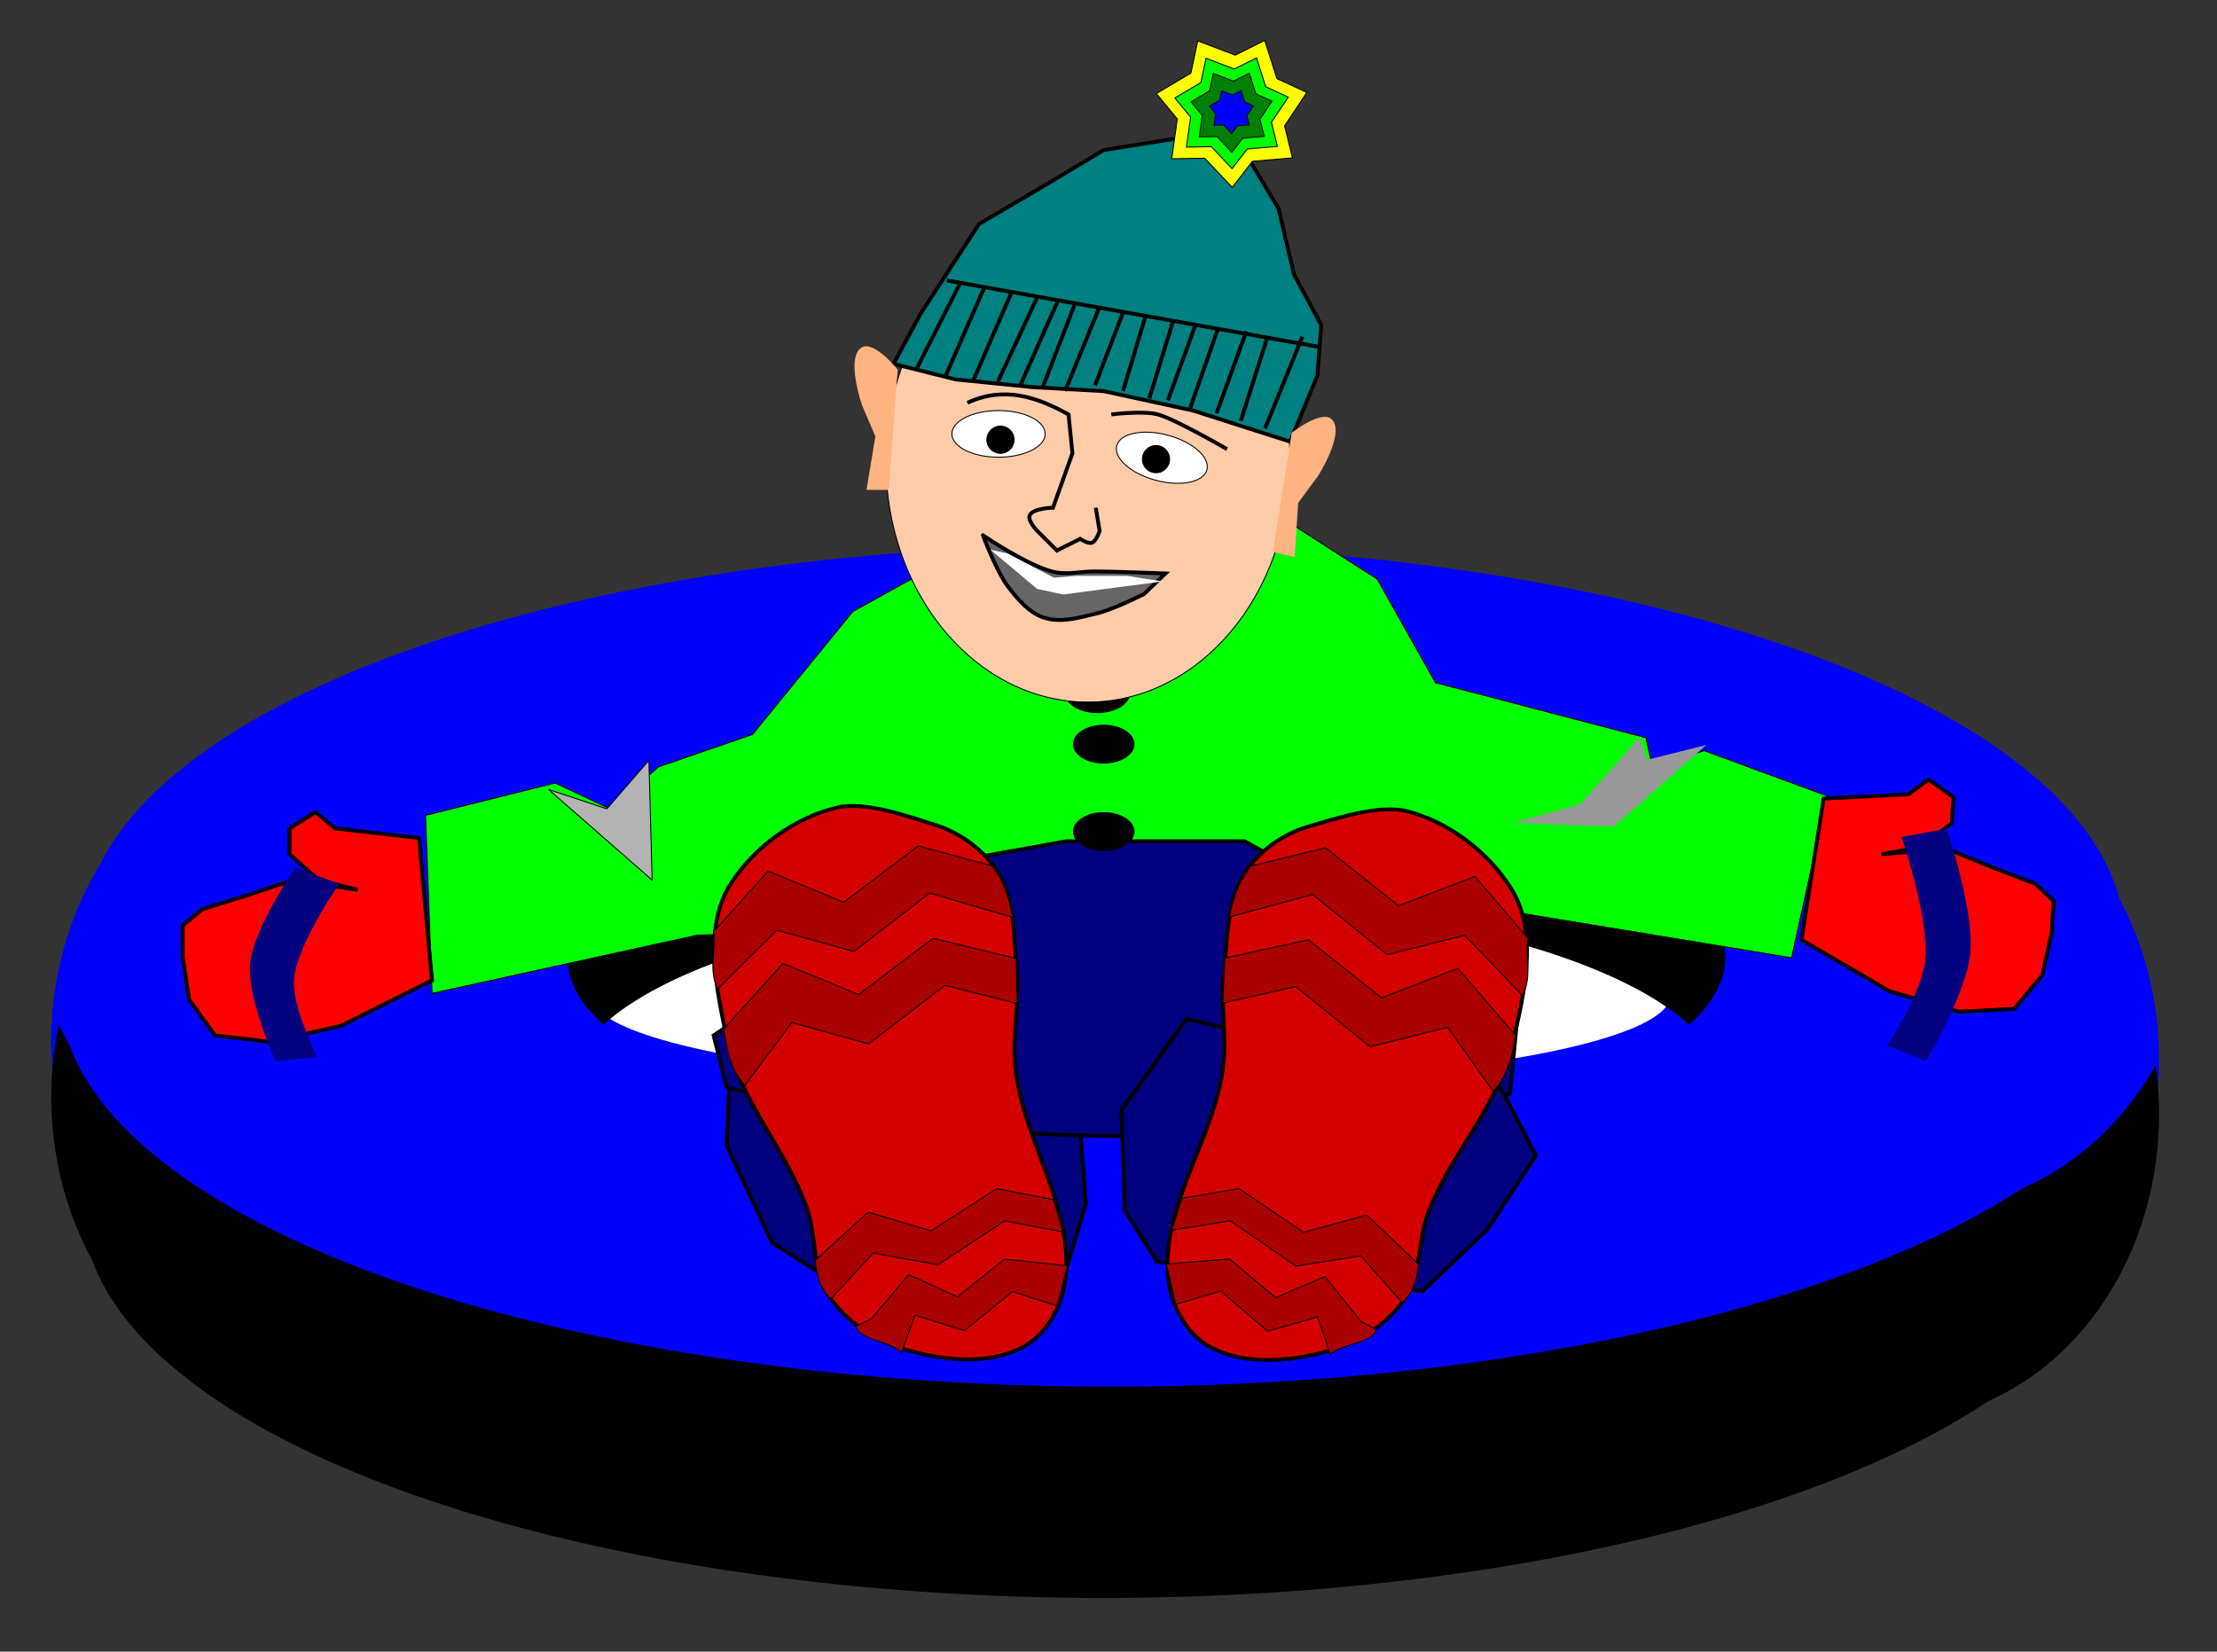
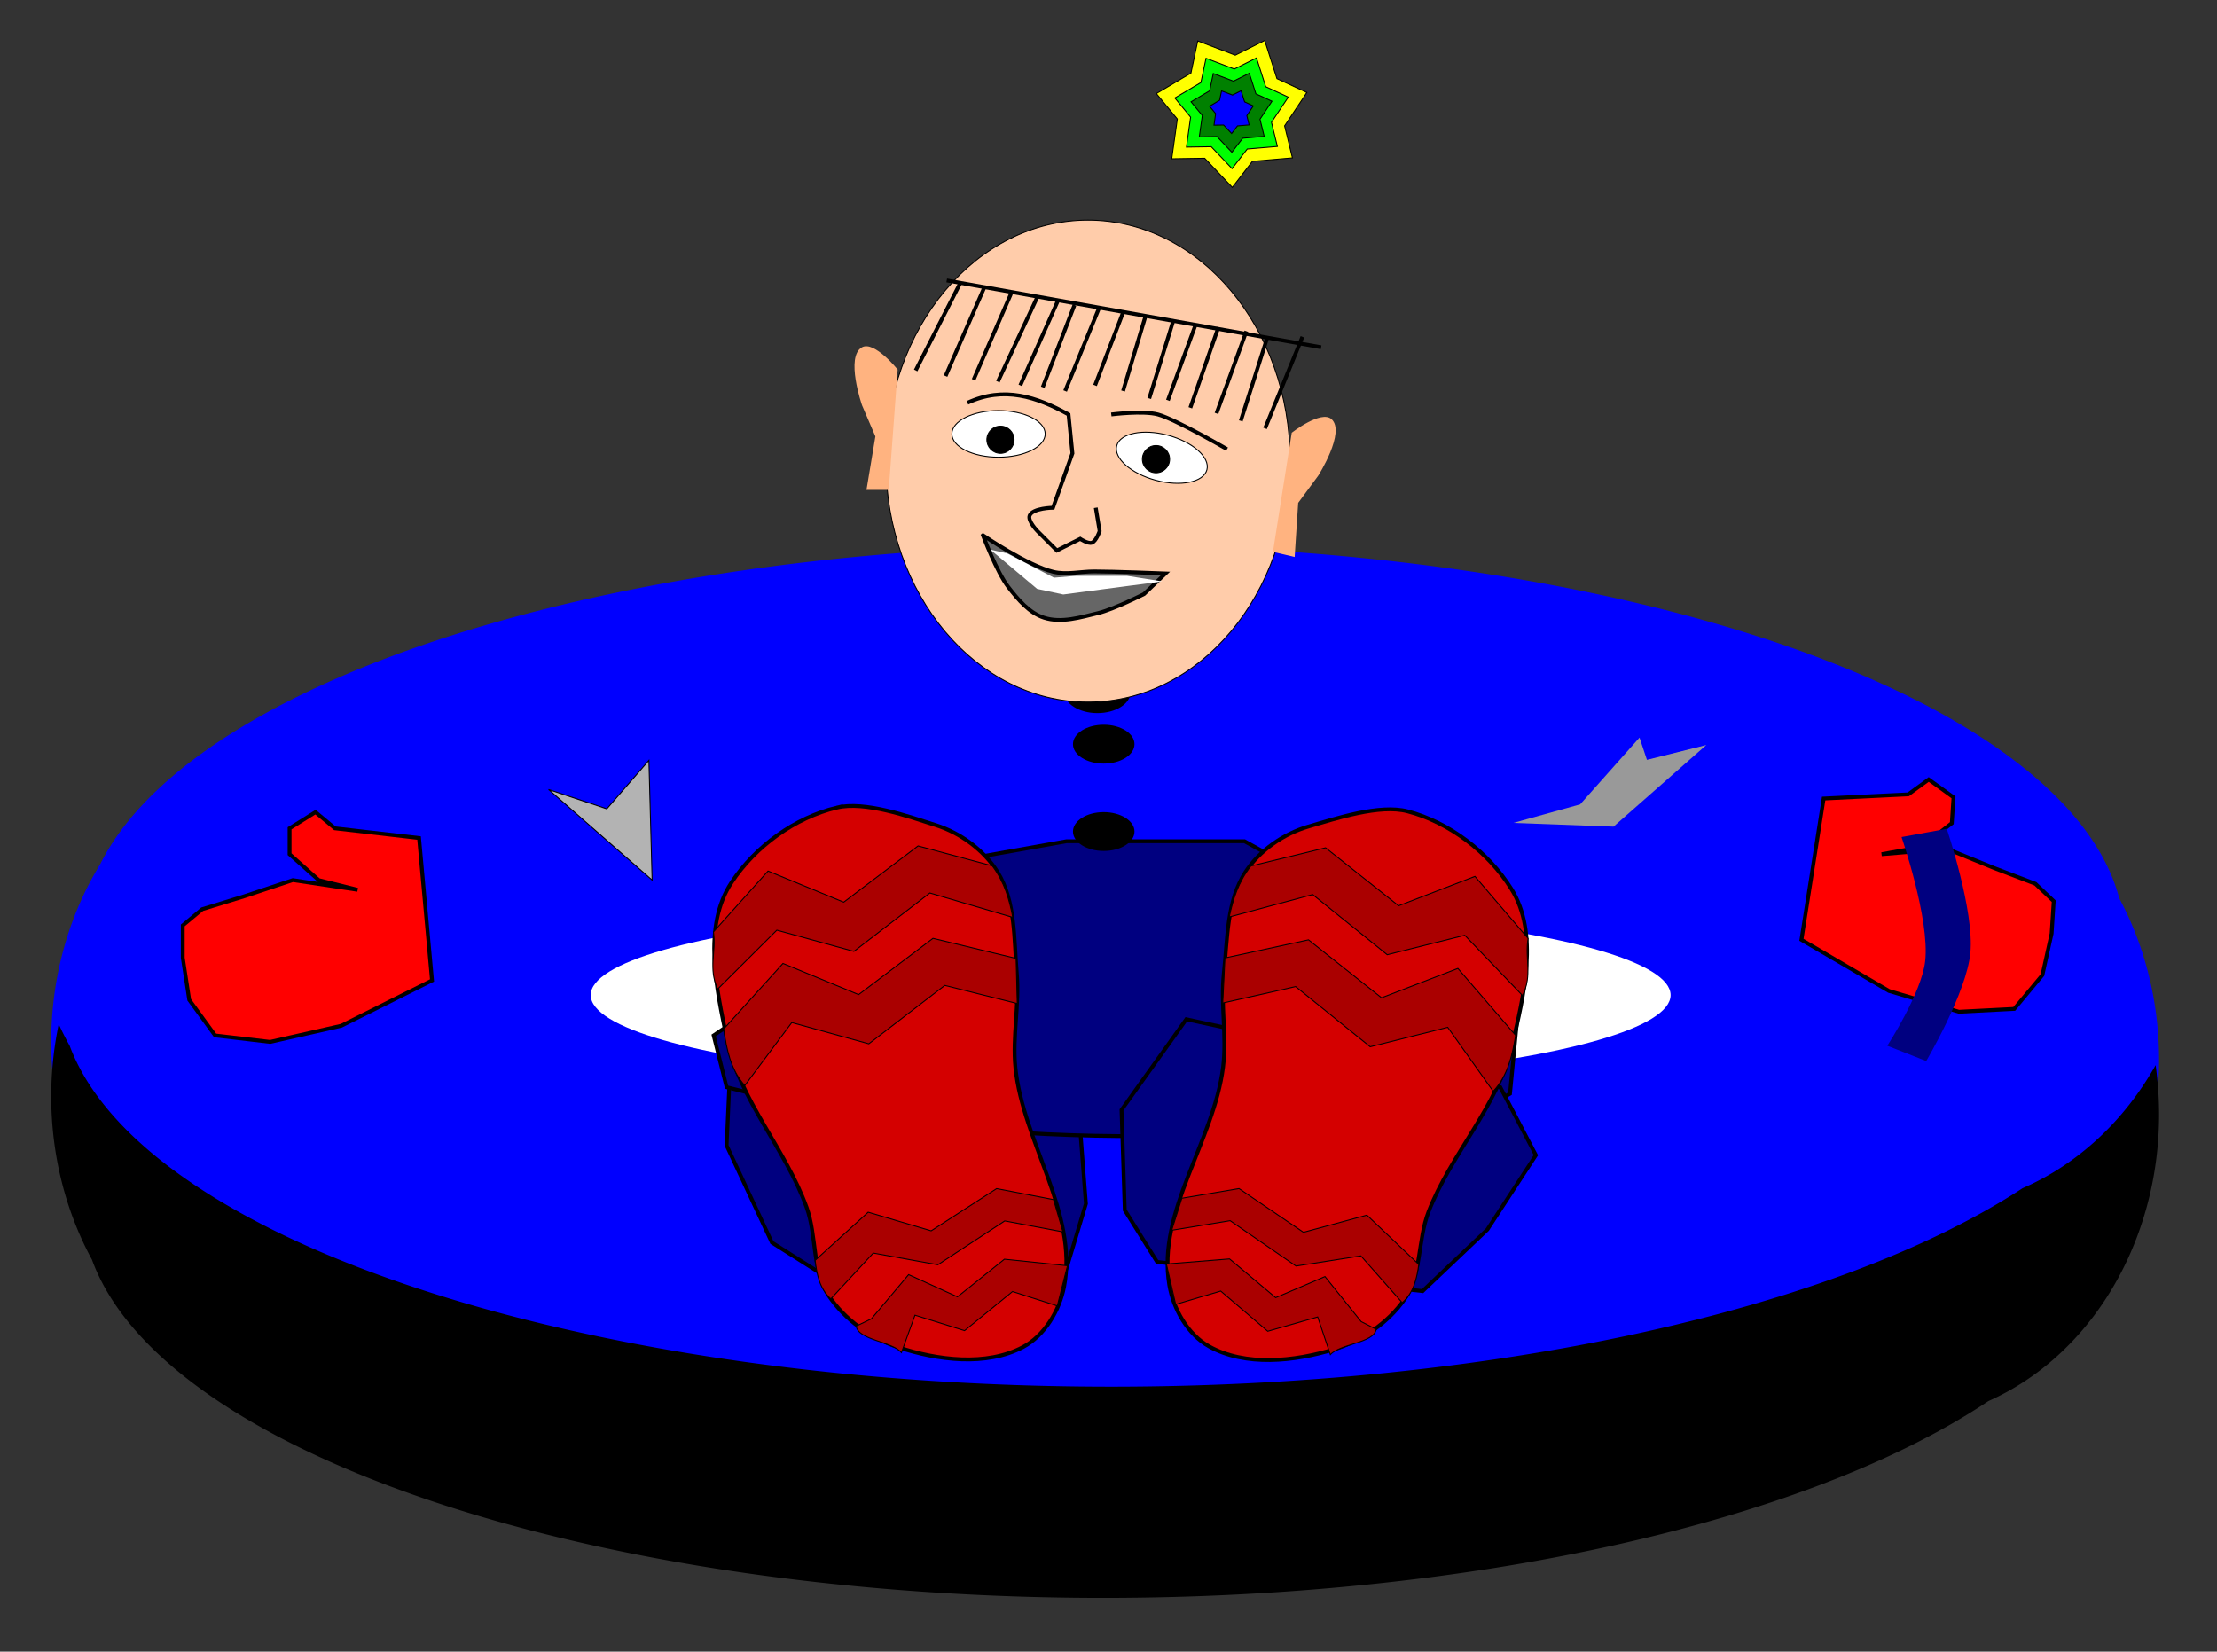
<svg xmlns="http://www.w3.org/2000/svg" xmlns:ns1="http://www.inkscape.org/namespaces/inkscape" xmlns:ns2="http://sodipodi.sourceforge.net/DTD/sodipodi-0.dtd" width="577.566" height="430.308" viewBox="0 0 152.814 113.852" version="1.1" id="svg5" ns1:version="1.4.1 (1:1.4.1+202503302257+93de688d07)" ns2:docname="snowtuber.svg" ns1:export-filename="snowtuber.png" ns1:export-xdpi="99.728813" ns1:export-ydpi="99.728813">
  <rect x="0" y="0" width="152.814" height="113.852" fill="#333333" stroke="none" />
  <title id="title56">Snowtubing</title>
  <ns2:namedview id="namedview7" pagecolor="#ffffff" bordercolor="#666666" borderopacity="1.0" ns1:showpageshadow="2" ns1:pageopacity="0.0" ns1:pagecheckerboard="0" ns1:deskcolor="#d1d1d1" ns1:document-units="px" showgrid="false" ns1:zoom="0.4810504" ns1:cx="284.79344" ns1:cy="149.67247" ns1:window-width="1366" ns1:window-height="704" ns1:window-x="0" ns1:window-y="0" ns1:window-maximized="1" ns1:current-layer="layer1" />
  <defs id="defs2" />
  <g ns1:label="Layer 1" ns1:groupmode="layer" id="layer1" transform="translate(-35.336,-68.679)">
    <path id="path1" style="opacity:1;fill:#0000ff;stroke-width:4.233;stroke-linecap:round;paint-order:markers fill stroke" d="m 111.382,106.258 a 70.389,27.071 0 0 0 -69.141,21.996 18.339,21.159 0 0 0 -3.375,12.232 18.339,21.159 0 0 0 2.807,11.25 70.389,27.071 0 0 0 69.709,23.317 70.389,27.071 0 0 0 61.013,-13.571 18.339,21.159 0 0 0 11.761,-19.751 18.339,21.159 0 0 0 -2.744,-11.132 70.389,27.071 0 0 1 0,-5.9e-4 18.339,21.159 0 0 0 -0.001,-0.002 70.389,27.071 0 0 0 -70.029,-24.339 z" />
    <ellipse style="opacity:1;fill:#ffffff;stroke-width:4.233;stroke-linecap:round;paint-order:markers fill stroke" id="path2" cx="113.27" cy="137.273" rx="37.217" ry="6.203" />
    <path id="path3" style="opacity:1;stroke-width:4.233;stroke-linecap:round;paint-order:markers fill stroke" d="m 39.383,139.277 a 18.339,21.159 0 0 0 -0.516,4.985 18.339,21.159 0 0 0 2.807,11.25 70.389,27.071 0 0 0 69.709,23.317 70.389,27.071 0 0 0 61.013,-13.572 18.339,21.159 0 0 0 11.761,-19.751 18.339,21.159 0 0 0 -0.239,-3.404 18.884,21.325 0 0 1 -9.175,8.486 72.48,27.284 0 0 1 -62.825,13.678 72.48,27.284 0 0 1 -71.78,-23.5 18.884,21.325 0 0 1 -0.756,-1.489 z" />
-     <path id="ellipse6" style="opacity:1;fill:#000000;stroke-width:4.233;stroke-linecap:round;paint-order:markers fill stroke" d="m 114.349,121.249 a 39.914,13.406 0 0 0 -39.914,13.406 39.914,13.406 0 0 0 2.492,4.663 39.914,13.406 0 0 1 37.422,-8.743 39.914,13.406 0 0 1 37.422,8.743 39.914,13.406 0 0 0 2.492,-4.663 39.914,13.406 0 0 0 -39.914,-13.406 z" />
-     <path style="fill:#00ff00;stroke:#000000;stroke-width:0.066;stroke-linecap:butt;stroke-linejoin:miter;stroke-opacity:1" d="m 83.411,133.138 -18.296,4.016 -0.446,-12.27 8.925,-2.231 3.793,1.785 3.347,-2.9 6.471,-2.231 6.917,-8.477 8.479,-4.685 1.339,1.562 1.785,4.239 4.016,1.562 5.801,-1.339 2.454,-6.023 6.024,-1.562 6.248,4.016 4.016,7.139 14.503,3.792 0.446,2.008 3.57,-1.115 8.479,3.123 -2.454,11.154 -18.966,-3.123 z" id="path20" />
    <path style="mix-blend-mode:multiply;fill:#b3b3b3;stroke:#000000;stroke-width:0.066;stroke-linecap:butt;stroke-linejoin:miter;stroke-opacity:1" d="m 73.147,123.099 7.14,6.246 -0.223,-8.254 -2.901,3.346 z" id="path21" />
    <path style="fill:#000080;stroke:#000000;stroke-width:0.265px;stroke-linecap:butt;stroke-linejoin:miter;stroke-opacity:1" d="m 85.642,142.731 -0.223,4.908 3.124,6.693 4.239,2.677 16.065,-0.892 1.339,-4.462 -0.446,-5.8 -2.454,-7.139 -3.347,-0.892 z" id="path17" />
    <path style="fill:#000080;stroke:#000000;stroke-width:0.265px;stroke-linecap:butt;stroke-linejoin:miter;stroke-opacity:1" d="m 139.416,144.07 0.669,-6.916 -18.966,-10.485 h -12.272 l -6.248,1.115 -18.073,12.27 0.893,3.569 c 16.236,4.172 33.82,4.302 52.435,1.339 z" id="path19" ns2:nodetypes="ccccccccc" />
    <path style="fill:#d40000;stroke:#000000;stroke-width:0.265px;stroke-linecap:butt;stroke-linejoin:miter;stroke-opacity:1" d="m 93.018,124.348 c -2.897,0.691 -5.627,2.683 -7.265,5.17 -1.989,3.021 -1.044,7.307 -0.297,10.846 0.879,4.17 4.043,7.54 5.482,11.552 0.705,1.967 0.364,4.343 1.524,6.081 1.099,1.647 2.887,2.923 4.767,3.545 2.727,0.902 6.078,1.337 8.617,-0.005 1.483,-0.784 2.519,-2.51 2.836,-4.158 0.974,-5.063 -2.831,-9.971 -3.355,-15.101 -0.22,-2.151 0.283,-4.332 0.097,-6.487 -0.204,-2.364 -0.075,-4.975 -1.322,-6.993 -0.938,-1.518 -2.56,-2.7 -4.26,-3.241 -1.901,-0.605 -4.883,-1.671 -6.824,-1.209 z" id="path7" ns2:nodetypes="sssssssssssss" />
    <path style="fill:#aa0000;stroke:#000000;stroke-width:0.066;stroke-linecap:butt;stroke-linejoin:miter;stroke-opacity:1" d="m 85.218,139.611 4.087,-4.52 5.214,2.148 5.126,-3.878 5.73,1.385 0.08,3.11 -4.997,-1.251 -5.235,4.027 -5.311,-1.465 -3.238,4.34 c -0.982,-1.106 -1.252,-2.488 -1.456,-3.895 z" id="path8" ns2:nodetypes="ccccccccccc" />
    <path style="fill:#aa0000;stroke:#000000;stroke-width:0.066;stroke-linecap:butt;stroke-linejoin:miter;stroke-opacity:1" d="m 84.515,132.916 3.762,-4.194 5.214,2.148 5.126,-3.878 5.117,1.375 c 0.861,1.152 1.18,2.347 1.41,3.549 l -5.715,-1.681 -5.235,4.027 -5.311,-1.465 -4.08,4.063 c -0.666,-1.469 -0.084,-2.536 -0.289,-3.944 z" id="path9" ns2:nodetypes="ccccccccccc" />
    <path style="fill:#aa0000;stroke:#000000;stroke-width:0.066;stroke-linecap:butt;stroke-linejoin:miter;stroke-opacity:1" d="m 91.523,155.558 3.655,-3.319 4.342,1.286 4.512,-2.913 3.923,0.76 0.648,2.225 -4.012,-0.756 -4.61,3.022 -4.452,-0.806 -2.927,3.158 c -0.789,-0.731 -0.962,-1.684 -1.079,-2.658 z" id="path10" ns2:nodetypes="ccccccccccc" />
    <path style="fill:#aa0000;stroke:#000000;stroke-width:0.066;stroke-linecap:butt;stroke-linejoin:miter;stroke-opacity:1" d="m 95.402,159.587 2.565,-3.045 3.365,1.531 3.238,-2.594 4.345,0.451 -0.703,2.767 -3.083,-0.989 -3.306,2.695 -3.419,-1.065 -0.933,2.577 c -0.642,-0.768 -2.973,-0.855 -3.121,-1.821 z" id="path11" ns2:nodetypes="cccccccccccc" />
    <path style="fill:#000080;stroke:#000000;stroke-width:0.265px;stroke-linecap:butt;stroke-linejoin:miter;stroke-opacity:1" d="m 138.747,143.623 2.454,4.685 -3.347,5.131 -4.463,4.239 -18.296,-2.008 -2.231,-3.569 -0.223,-6.916 4.463,-6.246 z" id="path18" />
    <path style="fill:#d40000;stroke:#000000;stroke-width:0.265px;stroke-linecap:butt;stroke-linejoin:miter;stroke-opacity:1" d="m 132.363,124.608 c 2.88,0.758 5.563,2.813 7.143,5.338 1.918,3.066 0.873,7.329 0.044,10.85 -0.976,4.149 -4.218,7.444 -5.75,11.421 -0.751,1.95 -0.466,4.333 -1.666,6.043 -1.137,1.621 -2.954,2.855 -4.848,3.433 -2.747,0.838 -6.108,1.195 -8.615,-0.206 -1.464,-0.819 -2.46,-2.568 -2.738,-4.223 -0.856,-5.085 3.063,-9.902 3.706,-15.018 0.27,-2.146 -0.182,-4.338 0.054,-6.488 0.259,-2.358 0.191,-4.972 1.485,-6.96 0.973,-1.495 2.622,-2.64 4.334,-3.141 1.915,-0.56 4.921,-1.557 6.85,-1.049 z" id="path12" ns2:nodetypes="sssssssssssss" />
    <path style="fill:#aa0000;stroke:#000000;stroke-width:0.066;stroke-linecap:butt;stroke-linejoin:miter;stroke-opacity:1" d="m 139.805,140.048 -3.98,-4.614 -5.262,2.026 -5.034,-3.996 -5.76,1.251 -0.153,3.107 5.025,-1.135 5.139,4.148 5.344,-1.341 3.136,4.414 c 1.007,-1.083 1.309,-2.458 1.546,-3.86 z" id="path13" ns2:nodetypes="ccccccccccc" />
    <path style="fill:#aa0000;stroke:#000000;stroke-width:0.066;stroke-linecap:butt;stroke-linejoin:miter;stroke-opacity:1" d="m 140.664,133.371 -3.663,-4.281 -5.262,2.026 -5.034,-3.996 -5.148,1.256 c -0.887,1.131 -1.234,2.319 -1.493,3.515 l 5.752,-1.548 5.139,4.148 5.344,-1.341 3.984,4.157 c 0.701,-1.453 0.144,-2.534 0.381,-3.936 z" id="path14" ns2:nodetypes="ccccccccccc" />
    <path style="fill:#aa0000;stroke:#000000;stroke-width:0.066;stroke-linecap:butt;stroke-linejoin:miter;stroke-opacity:1" d="m 133.13,155.844 -3.577,-3.403 -4.371,1.185 -4.443,-3.017 -3.94,0.668 -0.7,2.209 4.029,-0.662 4.539,3.128 4.47,-0.702 2.852,3.226 c 0.806,-0.713 1.001,-1.662 1.14,-2.632 z" id="path15" ns2:nodetypes="ccccccccccc" />
    <path style="fill:#aa0000;stroke:#000000;stroke-width:0.066;stroke-linecap:butt;stroke-linejoin:miter;stroke-opacity:1" d="m 129.158,159.781 -2.493,-3.104 -3.4,1.452 -3.177,-2.669 -4.355,0.349 0.639,2.783 3.105,-0.917 3.242,2.771 3.443,-0.985 0.872,2.598 c 0.66,-0.753 2.992,-0.786 3.162,-1.747 z" id="path16" ns2:nodetypes="cccccccccccc" />
    <ellipse style="fill:#000000;stroke:none;stroke-width:0.066;stroke-linecap:round;paint-order:markers fill stroke" id="path22" cx="111.414" cy="119.976" rx="2.12" ry="1.339" />
    <ellipse style="fill:#000000;stroke:none;stroke-width:0.066;stroke-linecap:round;paint-order:markers fill stroke" id="ellipse22" cx="110.979" cy="116.393" rx="2.282" ry="1.441" />
    <ellipse style="fill:#000000;stroke:none;stroke-width:0.066;stroke-linecap:round;paint-order:markers fill stroke" id="ellipse23" cx="111.414" cy="126" rx="2.12" ry="1.339" />
    <path style="fill:#ff0000;stroke:#000000;stroke-width:0.265px;stroke-linecap:butt;stroke-linejoin:miter;stroke-opacity:1" d="m 64.222,126.446 -5.801,-0.669 -1.339,-1.115 -1.785,1.115 v 1.785 l 2.008,1.785 2.678,0.669 -4.463,-0.669 -3.347,1.115 -2.901,0.892 -1.339,1.115 v 2.231 l 0.446,2.9 1.785,2.454 3.793,0.446 4.909,-1.115 6.248,-3.123 z" id="path23" />
    <path style="fill:#ff0000;stroke:#000000;stroke-width:0.265px;stroke-linecap:butt;stroke-linejoin:miter;stroke-opacity:1" d="m 161.037,123.724 5.833,-0.288 1.409,-1.025 1.708,1.23 -0.117,1.781 -2.121,1.649 -2.716,0.492 4.497,-0.375 3.267,1.332 2.836,1.081 1.263,1.201 -0.146,2.226 -0.635,2.865 -1.942,2.332 -3.814,0.197 -4.825,-1.435 -6.029,-3.526 z" id="path24" />
    <ellipse style="fill:#ffccaa;stroke:#000000;stroke-width:0.066;stroke-linecap:round;paint-order:markers fill stroke" id="path25" cx="110.327" cy="100.464" rx="13.935" ry="16.612" />
-     <path style="fill:#008080;stroke:#000000;stroke-width:0.265px;stroke-linecap:butt;stroke-linejoin:miter;stroke-opacity:1" d="m 96.928,93.765 1.876,-3.483 4.02,-6.163 4.556,-2.679 4.02,-2.411 6.7,-1.072 2.948,1.072 2.412,4.019 1.072,4.555 1.876,3.483 -0.268,3.483 -1.876,4.555 -6.7,-2.144 -6.164,-1.34 -4.824,-0.268 -5.36,-0.536 z" id="path26" />
    <ellipse style="fill:#ffffff;stroke:#000000;stroke-width:0.066;stroke-linecap:round;paint-order:markers fill stroke" id="path27" cx="104.163" cy="98.588" rx="3.216" ry="1.608" />
    <ellipse style="fill:#ffffff;stroke:#000000;stroke-width:0.066;stroke-linecap:round;paint-order:markers fill stroke" id="ellipse27" cx="137.422" cy="66.915" rx="3.216" ry="1.608" transform="matrix(0.966,0.259,-0.259,0.966,0,0)" />
    <path style="fill:#666666;stroke:#000000;stroke-width:0.265px;stroke-linecap:butt;stroke-linejoin:miter;stroke-opacity:1" d="m 103.089,105.581 c 0,0 0.942,2.526 1.756,3.575 0.662,0.853 1.432,1.775 2.46,2.105 1.185,0.381 2.51,-0.025 3.719,-0.32 1.111,-0.271 3.17,-1.315 3.17,-1.315 l 1.477,-1.416 c 0,0 -3.632,-0.145 -4.932,-0.141 -0.933,0.003 -1.891,0.245 -2.798,0.028 -1.772,-0.423 -4.851,-2.517 -4.851,-2.517 z" id="path28" ns2:nodetypes="csssccssc" />
    <ellipse style="fill:#000000;stroke:#000000;stroke-width:0.066;stroke-linecap:round;paint-order:markers fill stroke" id="path29" cx="104.297" cy="98.99" rx="0.938" ry="0.938" />
    <ellipse style="fill:#000000;stroke:#000000;stroke-width:0.066;stroke-linecap:round;paint-order:markers fill stroke" id="circle29" cx="115.017" cy="100.33" rx="0.938" ry="0.938" />
    <path ns2:type="star" style="fill:#ffff00;stroke:#000000;stroke-width:0.127;stroke-linecap:round;paint-order:markers fill stroke" id="path30" ns1:flatsided="false" ns2:sides="7" ns2:cx="66.219017" ns2:cy="-54.979301" ns2:r1="10.252665" ns2:r2="7.3233604" ns2:arg1="0.66596924" ns2:arg2="1.1860946" ns1:rounded="0" ns1:randomized="0" d="m 74.281,-48.645 -5.314,0.454 -2.674,3.464 -3.668,-3.871 -4.376,0.069 0.74,-5.281 -2.782,-3.378 4.59,-2.714 0.906,-4.282 4.984,1.897 3.912,-1.961 1.625,5.079 3.973,1.836 -2.958,4.437 z" ns1:transform-center-x="0.0511362" ns1:transform-center-y="0.49410654" transform="matrix(0.519,0,0,0.519,85.87,104.809)" />
    <path ns2:type="star" style="fill:#00ff00;stroke:#000000;stroke-width:0.169;stroke-linecap:round;paint-order:markers fill stroke" id="path31" ns1:flatsided="false" ns2:sides="7" ns2:cx="66.219017" ns2:cy="-54.979301" ns2:r1="10.252665" ns2:r2="7.3233604" ns2:arg1="0.66596924" ns2:arg2="1.1860946" ns1:rounded="0" ns1:randomized="0" d="m 74.281,-48.645 -5.314,0.454 -2.674,3.464 -3.668,-3.871 -4.376,0.069 0.74,-5.281 -2.782,-3.378 4.59,-2.714 0.906,-4.282 4.984,1.897 3.912,-1.961 1.625,5.079 3.973,1.836 -2.958,4.437 z" ns1:transform-center-x="0.038539234" ns1:transform-center-y="0.37237277" transform="matrix(0.391,0,0,0.391,94.339,97.792)" />
    <path ns2:type="star" style="fill:#008000;stroke:#000000;stroke-width:0.237;stroke-linecap:round;paint-order:markers fill stroke" id="path32" ns1:flatsided="false" ns2:sides="7" ns2:cx="66.219017" ns2:cy="-54.979301" ns2:r1="10.252665" ns2:r2="7.3233604" ns2:arg1="0.66596924" ns2:arg2="1.1860946" ns1:rounded="0" ns1:randomized="0" d="m 74.281,-48.645 -5.314,0.454 -2.674,3.464 -3.668,-3.871 -4.376,0.069 0.74,-5.281 -2.782,-3.378 4.59,-2.714 0.906,-4.282 4.984,1.897 3.912,-1.961 1.625,5.079 3.973,1.836 -2.958,4.437 z" ns1:transform-center-x="0.027517205" ns1:transform-center-y="0.2658549" transform="matrix(0.279,0,0,0.279,101.75,91.652)" />
    <path ns2:type="star" style="fill:#0000ff;stroke:#000000;stroke-width:0.437;stroke-linecap:round;paint-order:markers fill stroke" id="path33" ns1:flatsided="false" ns2:sides="7" ns2:cx="66.219017" ns2:cy="-54.979301" ns2:r1="10.252665" ns2:r2="7.3233604" ns2:arg1="0.66596924" ns2:arg2="1.1860946" ns1:rounded="0" ns1:randomized="0" d="m 74.281,-48.645 -5.314,0.454 -2.674,3.464 -3.668,-3.871 -4.376,0.069 0.74,-5.281 -2.782,-3.378 4.59,-2.714 0.906,-4.282 4.984,1.897 3.912,-1.961 1.625,5.079 3.973,1.836 -2.958,4.437 z" ns1:transform-center-x="0.014917724" ns1:transform-center-y="0.14411701" transform="matrix(0.151,0,0,0.151,110.219,84.635)" />
    <path style="fill:none;stroke:#000000;stroke-width:0.265px;stroke-linecap:butt;stroke-linejoin:miter;stroke-opacity:1" d="m 102.02,96.445 c 2.528,-1.169 4.78,-0.409 6.968,0.804 l 0.268,2.679 -1.34,3.751 c 0,0 -1.392,0.014 -1.608,0.536 -0.153,0.369 0.536,1.072 0.536,1.072 l 1.34,1.34 1.608,-0.804 c 0,0 0.537,0.36 0.804,0.268 0.305,-0.105 0.536,-0.804 0.536,-0.804 l -0.268,-1.608 v 0" id="path34" ns2:nodetypes="ccccscccsccc" />
    <path style="fill:none;stroke:#000000;stroke-width:0.265px;stroke-linecap:butt;stroke-linejoin:miter;stroke-opacity:1" d="m 111.935,97.249 c 0,0 2.181,-0.28 3.216,0 1.198,0.324 4.761,2.391 4.761,2.391" id="path35" ns2:nodetypes="csc" />
-     <path style="fill:#000080;stroke:none;stroke-width:0.265px;stroke-linecap:butt;stroke-linejoin:miter;stroke-opacity:1" d="m 55.694,128.492 c 0,0 -2.9,4.206 -3.124,6.632 -0.213,2.299 1.756,6.707 1.756,6.707 l 2.873,-0.302 c 0,0 -1.738,-3.458 -1.602,-5.294 0.179,-2.43 3.124,-6.632 3.124,-6.632 z" id="path4" ns2:nodetypes="csccscc" />
    <path style="fill:#000080;stroke:none;stroke-width:0.265px;stroke-linecap:butt;stroke-linejoin:miter;stroke-opacity:1" d="m 169.522,125.81 c 0,0 1.91,5.647 1.629,8.553 -0.266,2.753 -3.045,7.455 -3.045,7.455 l -2.681,-1.053 c 0,0 2.364,-3.642 2.61,-5.833 0.325,-2.899 -1.629,-8.553 -1.629,-8.553 z" id="path36" ns2:nodetypes="csccscc" />
    <path style="fill:#ffb380;stroke:none;stroke-width:0.265px;stroke-linecap:butt;stroke-linejoin:miter;stroke-opacity:1" d="m 97.211,94.154 c 0,0 -1.613,-2.004 -2.458,-1.536 -1.164,0.645 0,3.994 0,3.994 l 0.922,2.151 -0.614,3.687 h 1.536" id="path37" ns2:nodetypes="cscccc" />
    <path style="fill:#ffb380;stroke:none;stroke-width:0.265px;stroke-linecap:butt;stroke-linejoin:miter;stroke-opacity:1" d="m 124.373,98.507 c 0,0 2.028,-1.583 2.743,-0.935 0.986,0.894 -0.911,3.888 -0.911,3.888 l -1.388,1.883 -0.243,3.73 -1.496,-0.351" id="path38" ns2:nodetypes="cscccc" />
    <path style="mix-blend-mode:multiply;fill:#999999;stroke:none;stroke-width:0.265px;stroke-linecap:butt;stroke-linejoin:miter;stroke-opacity:1" d="m 148.345,119.522 -4.093,4.604 -4.604,1.279 6.906,0.256 6.395,-5.627 -4.093,1.023 z" id="path39" />
    <path style="fill:none;stroke:#000000;stroke-width:0.265px;stroke-linecap:butt;stroke-linejoin:miter;stroke-opacity:1" d="m 100.591,88.009 25.807,4.608" id="path40" />
    <path style="fill:none;stroke:#000000;stroke-width:0.265px;stroke-linecap:butt;stroke-linejoin:miter;stroke-opacity:1" d="m 101.532,88.175 -3.08,6.039" id="path41" />
    <path style="fill:none;stroke:#000000;stroke-width:0.265px;stroke-linecap:butt;stroke-linejoin:miter;stroke-opacity:1" d="m 103.216,88.419 -2.704,6.182" id="path42" />
    <path style="fill:none;stroke:#000000;stroke-width:0.265px;stroke-linecap:butt;stroke-linejoin:miter;stroke-opacity:1" d="m 105.019,88.934 -2.576,5.924" id="path43" />
    <path style="fill:none;stroke:#000000;stroke-width:0.265px;stroke-linecap:butt;stroke-linejoin:miter;stroke-opacity:1" d="m 106.822,89.192 -2.704,5.795" id="path44" />
    <path style="fill:none;stroke:#000000;stroke-width:0.265px;stroke-linecap:butt;stroke-linejoin:miter;stroke-opacity:1" d="m 108.239,89.449 -2.576,5.795" id="path45" />
    <path style="fill:none;stroke:#000000;stroke-width:0.265px;stroke-linecap:butt;stroke-linejoin:miter;stroke-opacity:1" d="m 109.398,89.707 -2.189,5.667" id="path46" />
    <path style="fill:none;stroke:#000000;stroke-width:0.265px;stroke-linecap:butt;stroke-linejoin:miter;stroke-opacity:1" d="m 111.072,89.964 -2.318,5.667" id="path47" />
    <path style="fill:none;stroke:#000000;stroke-width:0.265px;stroke-linecap:butt;stroke-linejoin:miter;stroke-opacity:1" d="m 112.746,90.222 -1.932,5.023" id="path48" />
    <path style="fill:none;stroke:#000000;stroke-width:0.265px;stroke-linecap:butt;stroke-linejoin:miter;stroke-opacity:1" d="m 114.292,90.479 -1.545,5.151" id="path49" />
    <path style="fill:none;stroke:#000000;stroke-width:0.265px;stroke-linecap:butt;stroke-linejoin:miter;stroke-opacity:1" d="m 116.224,90.737 -1.674,5.409" id="path50" />
    <path style="fill:none;stroke:#000000;stroke-width:0.265px;stroke-linecap:butt;stroke-linejoin:miter;stroke-opacity:1" d="m 117.769,90.995 -1.932,5.28" id="path51" />
    <path style="fill:none;stroke:#000000;stroke-width:0.265px;stroke-linecap:butt;stroke-linejoin:miter;stroke-opacity:1" d="m 119.314,91.252 -1.932,5.538" id="path52" />
    <path style="fill:none;stroke:#000000;stroke-width:0.265px;stroke-linecap:butt;stroke-linejoin:miter;stroke-opacity:1" d="M 121.246,91.51 119.186,97.176" id="path53" />
    <path style="fill:none;stroke:#000000;stroke-width:0.265px;stroke-linecap:butt;stroke-linejoin:miter;stroke-opacity:1" d="m 122.663,92.025 -1.803,5.667" id="path54" />
    <path style="fill:none;stroke:#000000;stroke-width:0.265px;stroke-linecap:butt;stroke-linejoin:miter;stroke-opacity:1" d="m 125.11,91.896 -2.576,6.31" id="path55" />
    <path style="fill:#ffffff;stroke:none;stroke-width:0.265px;stroke-linecap:butt;stroke-linejoin:miter;stroke-opacity:1" d="m 104.762,106.827 -1.159,-0.258 3.22,2.704 1.803,0.386 6.826,-0.901 -2.447,-0.386 h -3.477 l -1.545,0.129 z" id="path56" ns2:nodetypes="ccccccccc" />
  </g>
</svg>